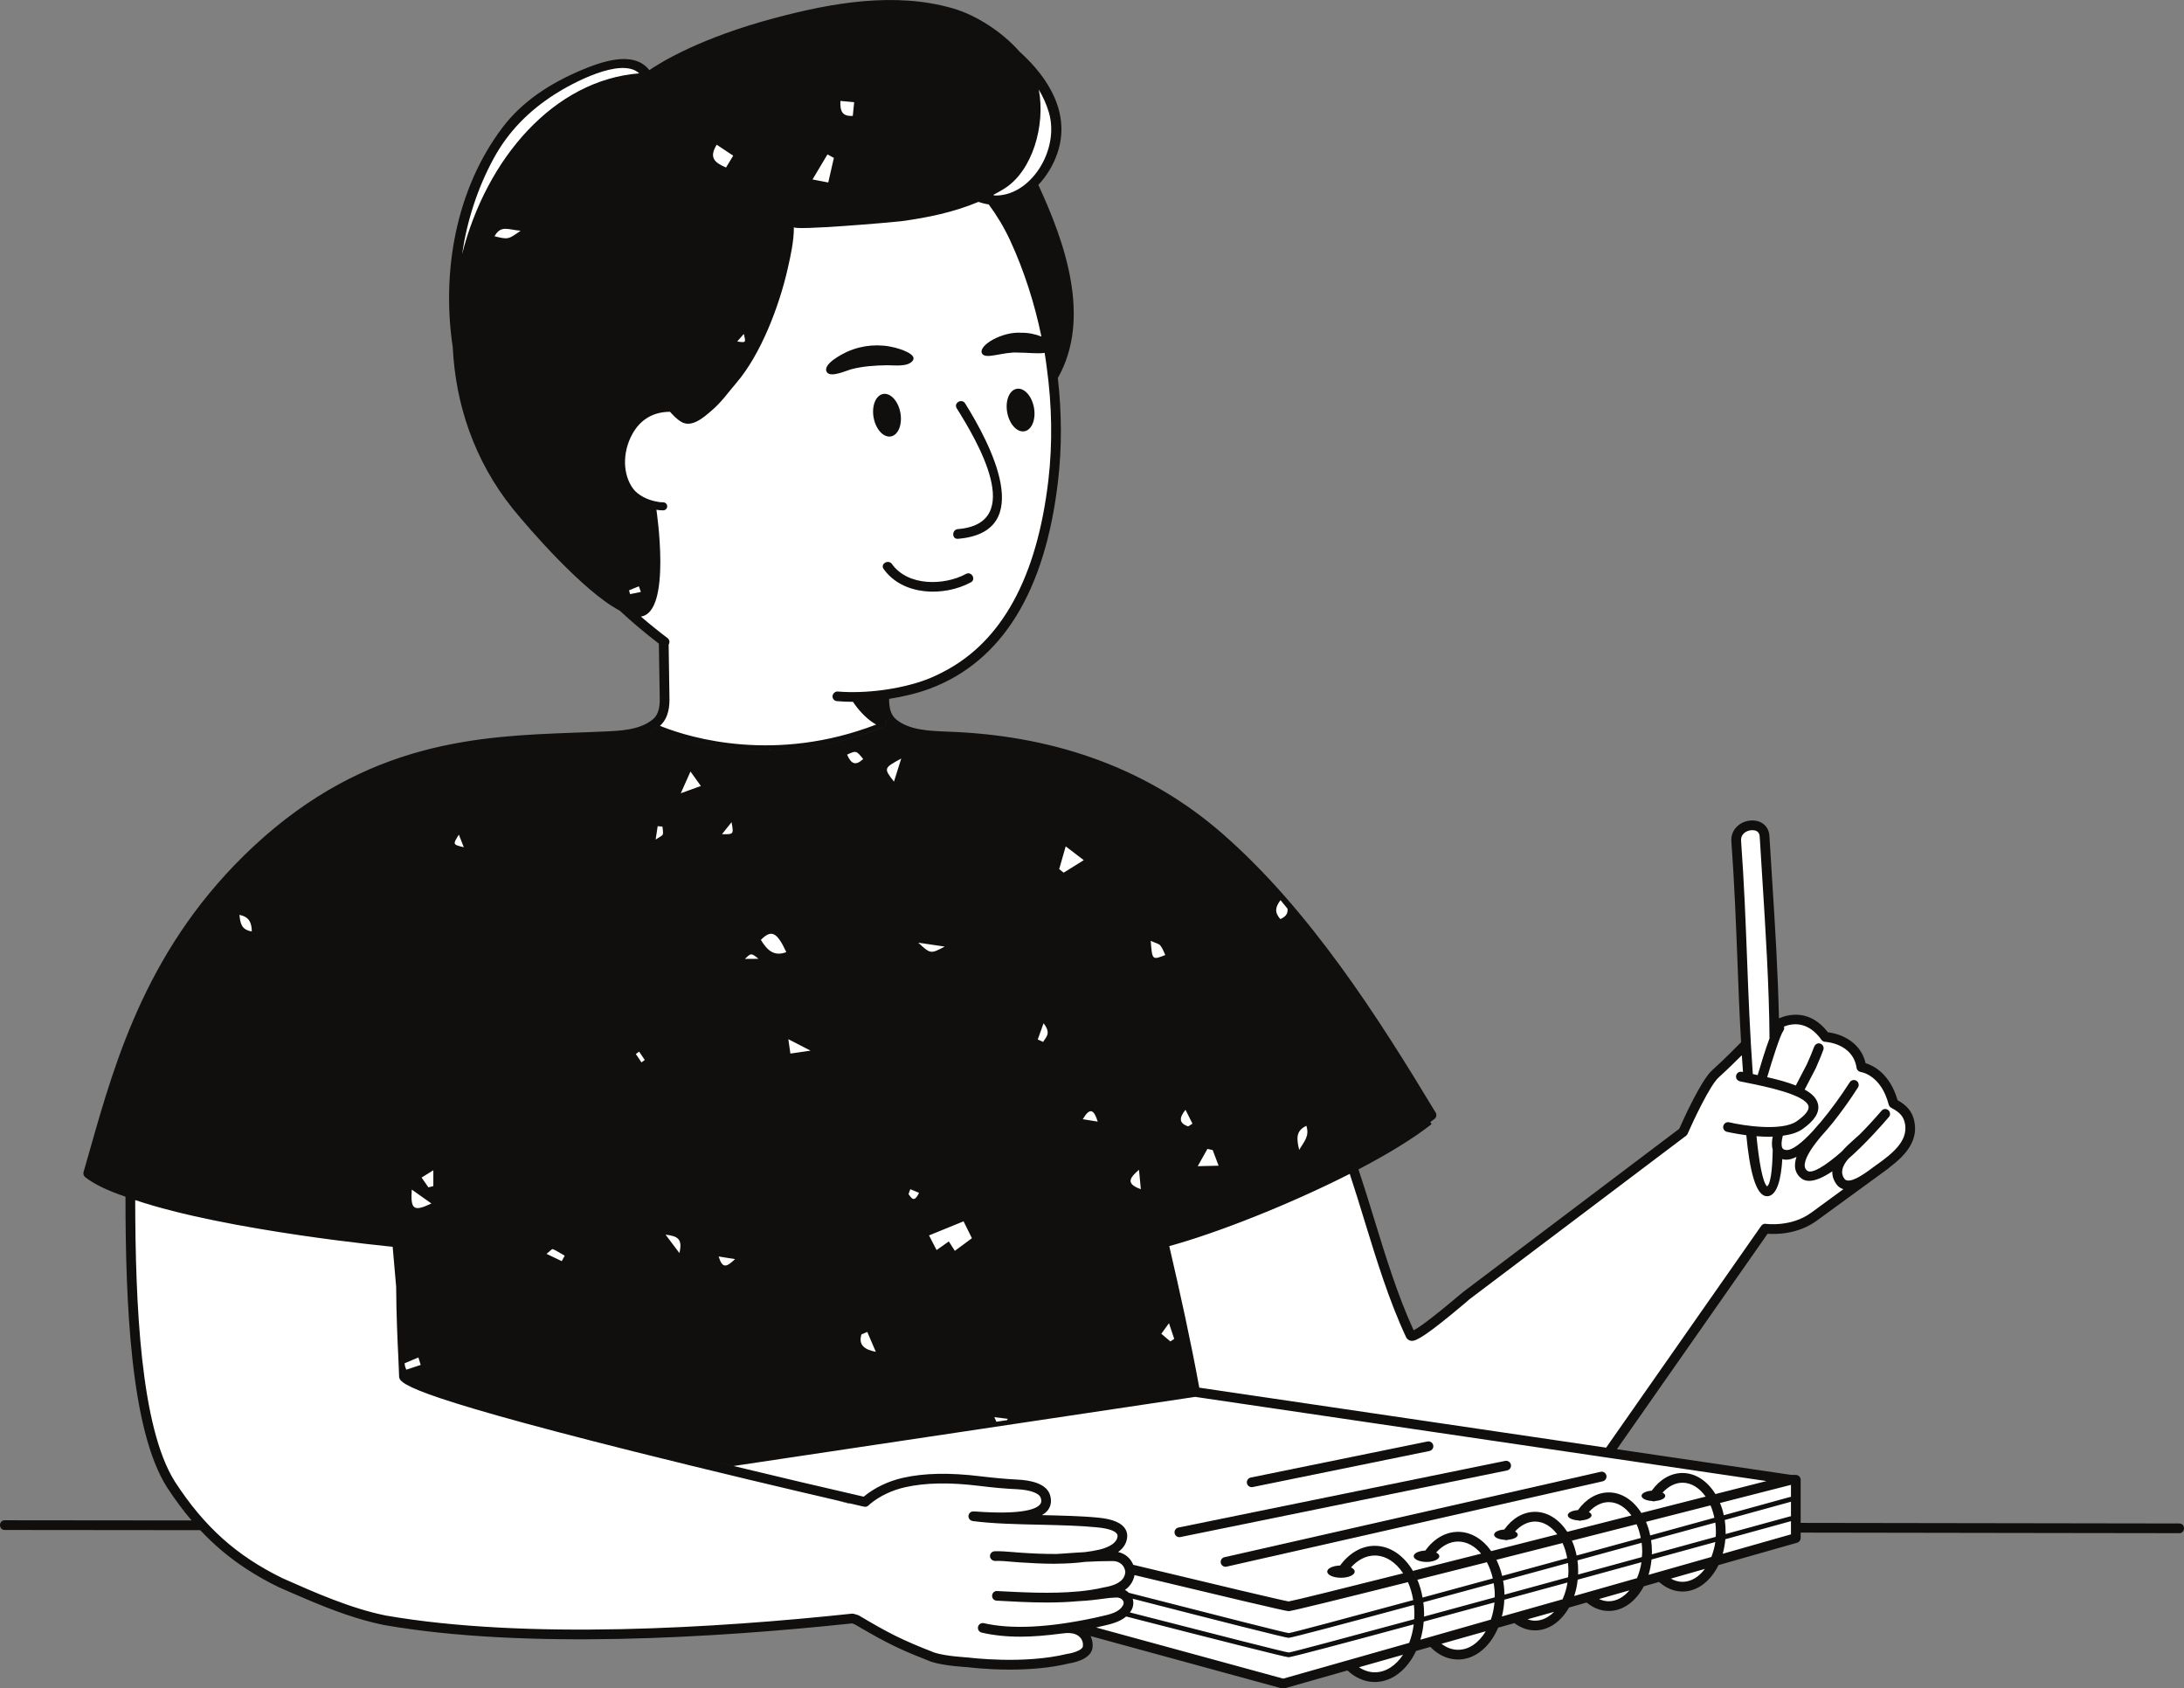
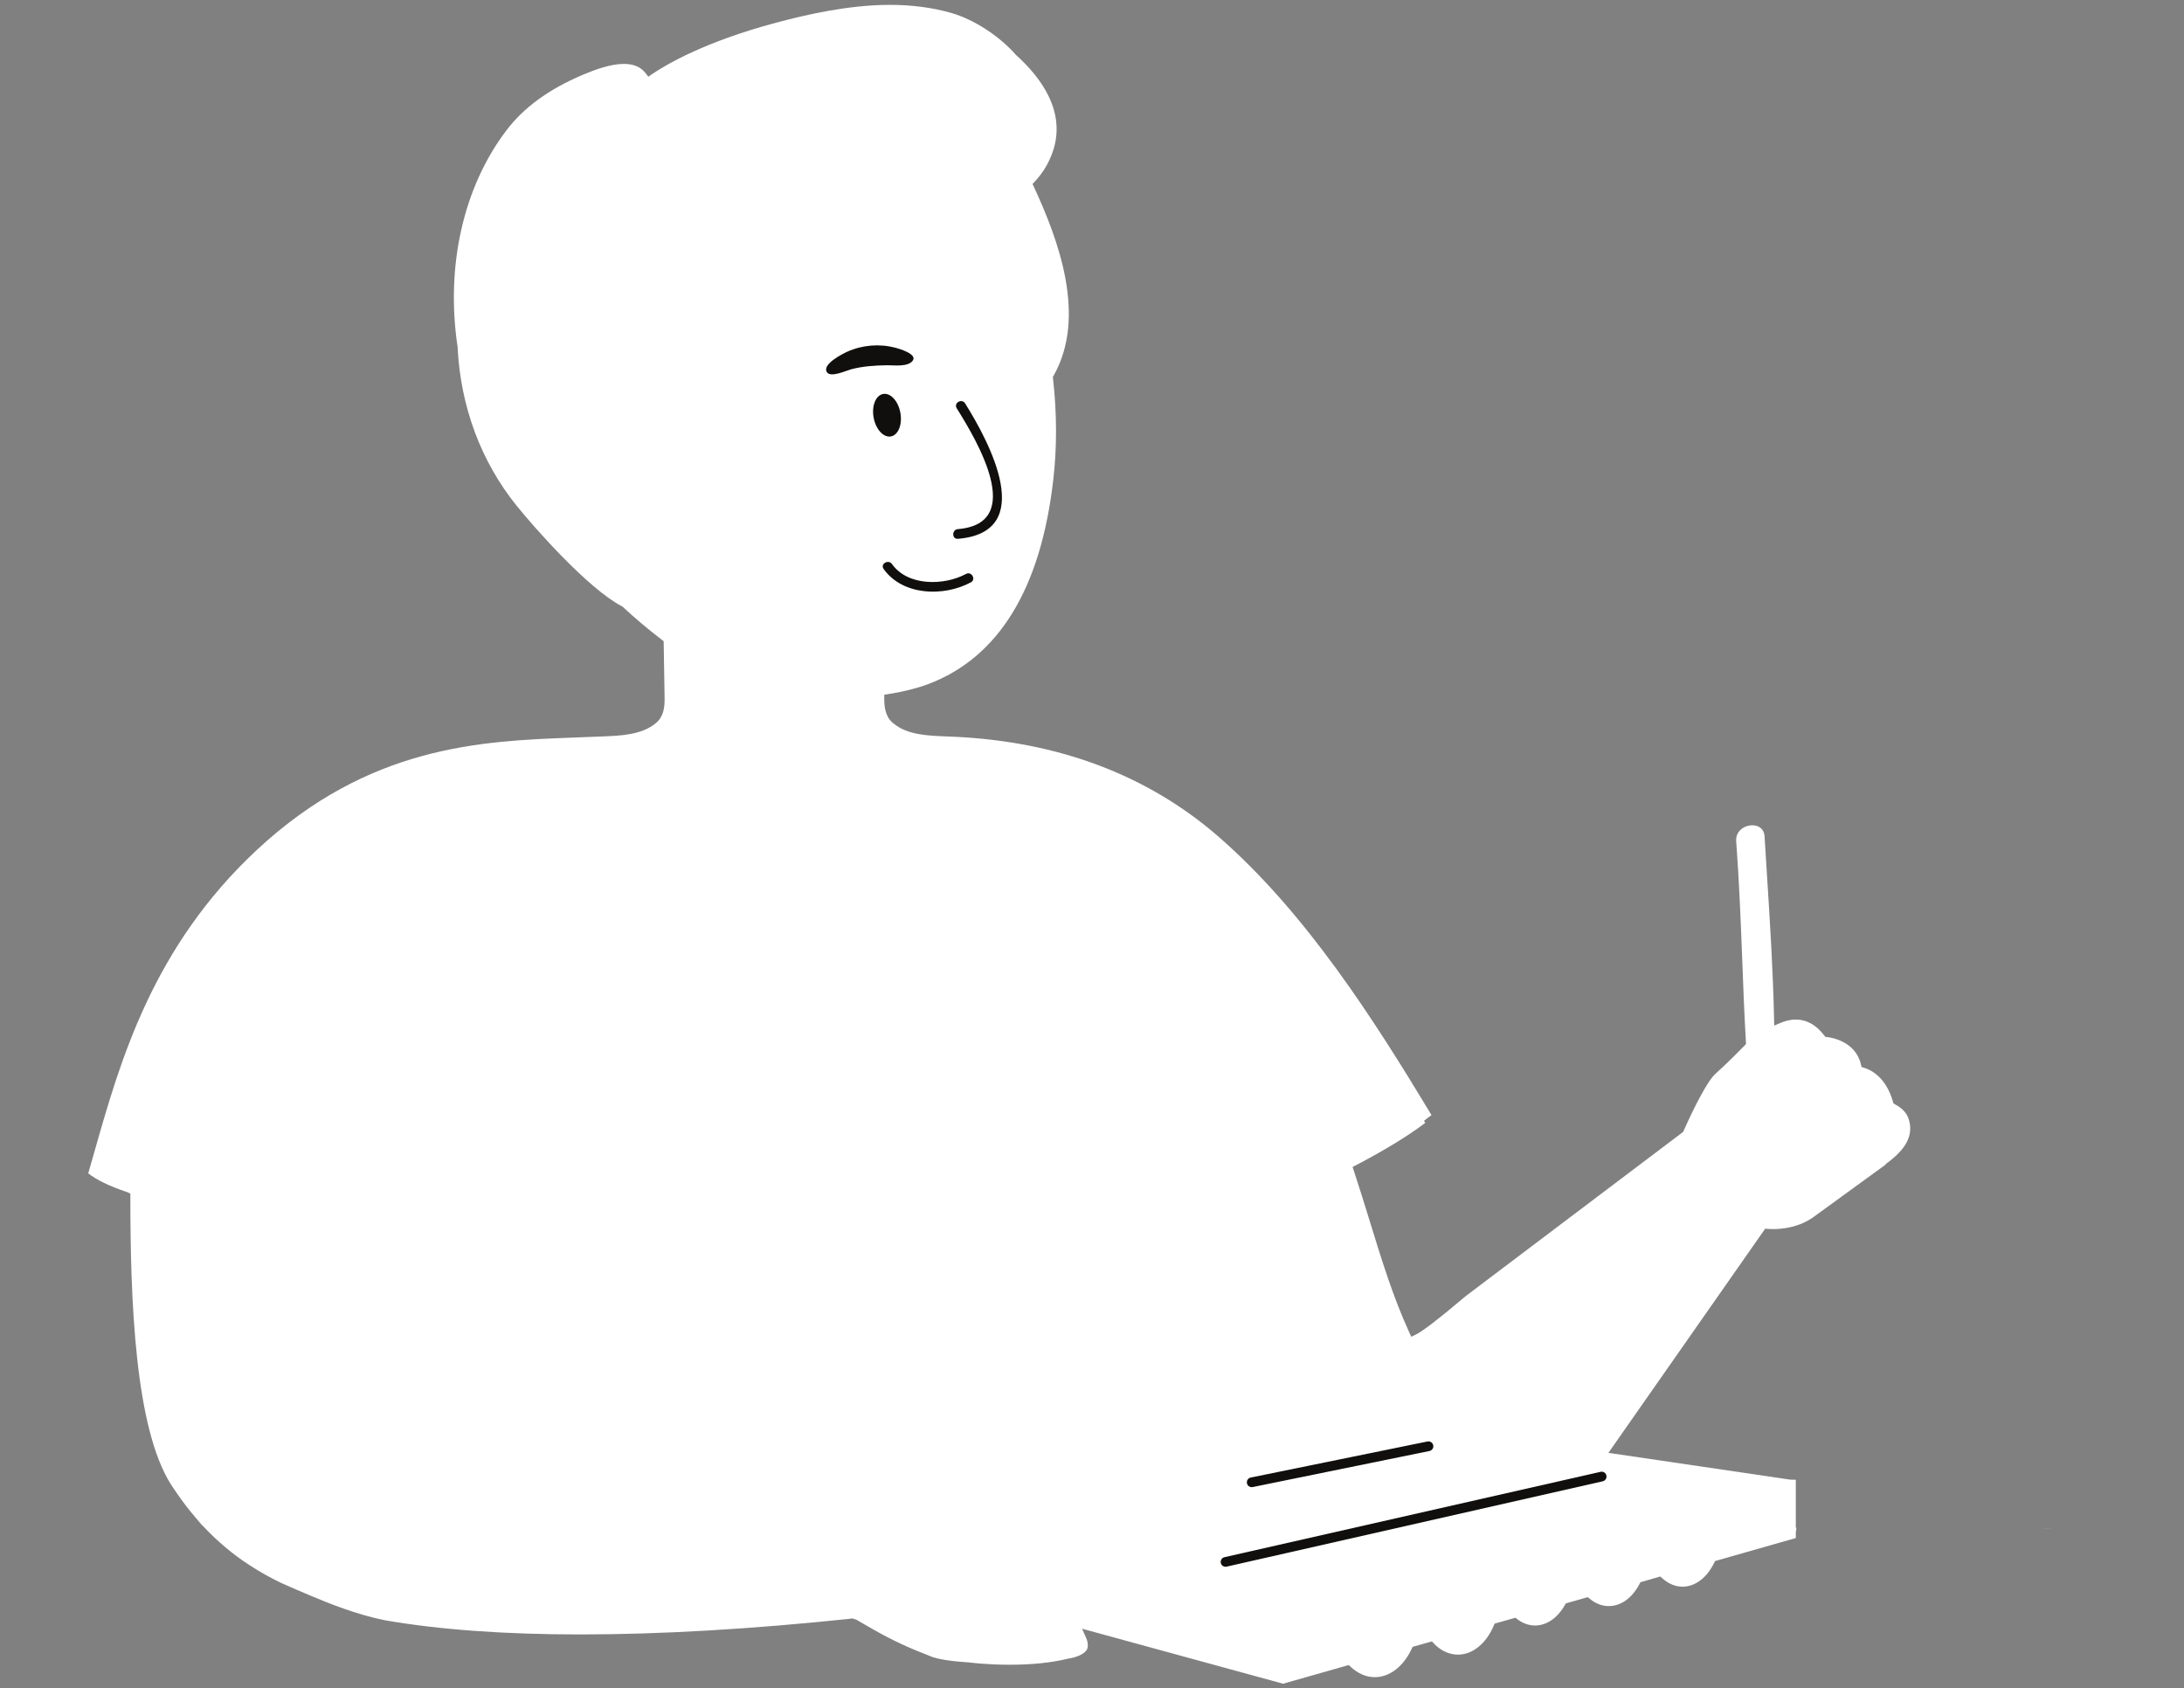
<svg xmlns="http://www.w3.org/2000/svg" height="386.5" preserveAspectRatio="xMidYMid meet" version="1.0" viewBox="0.0 0.0 500.0 386.5" width="500.0" zoomAndPan="magnify">
  <rect x="0.0" y="0.0" width="500.0" height="386.5" fill="#808080" stroke="none" />
  <defs>
    <clipPath id="a">
      <path d="M 0 0 L 500 0 L 500 386.52 L 0 386.52 Z M 0 0" />
    </clipPath>
  </defs>
  <g>
    <g id="change1_1">
      <path d="M 468.516 349.809 C 467.301 349.805 466.086 349.801 464.871 349.797 L 470.684 349.809 C 469.961 349.809 469.238 349.809 468.516 349.809 Z M 293.699 385.406 L 247.723 372.828 L 248.676 374.973 C 248.992 375.68 249.109 376.406 249.012 377.074 C 248.77 378.676 246.023 379.469 244.605 379.664 C 240.75 380.609 236.27 381.074 231.18 381.074 C 225.727 381.074 221.762 380.539 221.727 380.531 C 221.527 380.516 216.344 380.262 213.523 379.332 C 207.809 377.117 204.535 375.598 200.117 373.105 C 199.363 372.688 198.586 372.23 197.75 371.746 L 196.094 370.785 L 195.086 370.461 L 194.805 370.52 C 194.641 370.531 194.535 370.547 194.445 370.57 C 171.973 372.93 151.188 374.141 132.824 374.141 C 115.516 374.141 100.473 373.047 88.109 370.891 C 81.734 369.609 75.301 367.047 71.016 365.227 C 68.895 364.34 66.828 363.434 64.836 362.555 L 64.25 362.297 C 61.781 361.105 59.402 359.762 57.008 358.207 C 53.227 355.738 49.84 352.891 46.656 349.512 L 46.324 349.16 L 46.281 349.16 L 44.715 347.328 C 42.797 345.086 40.969 342.625 39.133 339.797 C 30.902 326.805 29.844 297.77 29.844 273.93 L 29.844 273.227 L 29.109 272.875 L 28.93 272.828 C 25.035 271.512 22.09 270.082 20.199 268.59 C 20.535 267.465 20.859 266.312 21.191 265.145 L 21.645 263.547 C 27.566 242.715 34.934 216.797 58.828 194.531 C 84.516 170.629 110.27 169.641 130.969 168.848 L 137.77 168.582 C 142.113 168.418 146.926 168.238 150.195 165.5 C 151.664 164.25 152.25 162.449 152.148 159.477 C 152.137 159.086 151.938 146.781 151.938 146.781 L 151.512 146.453 C 148.289 143.977 145.305 141.457 142.637 138.969 L 142.527 138.863 L 142.391 138.793 C 134.598 134.727 122.34 120.793 118.273 115.766 C 110.09 105.598 105.418 93.031 104.762 79.43 C 101.992 60.949 106.047 42.945 115.875 29.926 C 119.863 24.633 125.602 20.445 133.422 17.121 C 136.184 15.961 139.754 14.629 142.824 14.629 C 145.059 14.629 146.68 15.316 147.781 16.734 L 148.422 17.562 L 149.285 16.973 C 152.328 14.895 161.195 9.578 177.77 5.172 C 184.301 3.43 194.102 1.113 203.766 1.113 C 208.801 1.113 213.512 1.738 217.777 2.965 C 222.957 4.445 228.77 8.215 232.586 12.566 C 238.246 17.652 244.203 25.547 240.996 34.781 C 240.133 37.297 238.715 39.641 236.902 41.562 L 236.387 42.109 L 236.703 42.793 C 242.305 54.863 248.867 72.477 241.215 85.98 L 241.035 86.297 L 241.074 86.652 C 241.98 94.656 241.996 102.504 241.117 109.98 C 238.234 134.852 228.598 150.539 212.473 156.609 C 209.805 157.59 206.66 158.379 203.383 158.883 L 202.438 159.027 L 202.438 159.98 C 202.438 161.77 202.664 164.016 204.41 165.496 L 204.512 165.574 L 204.598 165.629 C 207.703 168.234 212.496 168.418 216.723 168.578 L 218.395 168.648 C 242.348 169.746 262.699 177.418 278.879 191.445 C 298.992 208.922 314.641 233.547 327.727 255.254 L 327.586 255.363 C 327.316 255.555 327.027 255.758 326.77 255.965 L 326.012 256.559 L 326.289 257.047 C 322.465 259.953 317.031 263.277 310.492 266.699 L 309.656 267.137 L 309.953 268.031 C 311.172 271.734 312.367 275.523 313.5 279.25 C 316.164 287.941 318.906 296.879 322.621 304.969 L 323.094 306.004 L 324.117 305.508 C 325.695 304.734 329.293 301.98 334.812 297.312 C 334.812 297.312 335.594 296.656 335.684 296.594 L 385.336 259.105 L 385.453 258.84 C 387.766 253.617 390.891 247.449 392.715 245.82 C 395.371 243.449 398.496 240.262 399.391 239.344 L 399.73 238.992 L 399.703 238.504 C 399.312 231.68 399.062 225.188 398.863 219.637 L 398.832 218.871 C 398.508 210.57 398.172 201.992 397.48 192.527 C 397.414 191.602 397.695 190.793 398.32 190.117 C 398.996 189.375 400.078 188.918 401.148 188.918 C 402.812 188.918 403.895 189.887 403.977 191.445 C 404.129 194.023 404.297 196.66 404.465 199.332 L 404.555 200.746 C 405.195 210.801 405.922 222.199 406.148 233.125 L 406.184 234.77 L 407.699 234.121 C 408.484 233.785 409.723 233.387 411.129 233.387 C 413.59 233.387 415.766 234.598 417.605 236.98 L 417.895 237.355 L 418.363 237.406 C 419.016 237.477 424.781 238.262 426.027 243.621 L 426.172 244.246 L 426.785 244.434 C 428.223 244.867 431.734 246.488 433.355 252.145 L 433.477 252.582 L 433.875 252.805 C 435.629 253.797 436.871 254.926 437.234 257.234 C 437.898 261.273 434.727 264.227 431.887 266.348 L 431.73 266.469 L 431.621 266.637 L 415.344 278.473 C 411.961 280.98 408 281.352 405.941 281.352 C 405.457 281.352 405.051 281.332 404.742 281.309 L 404.113 281.266 L 368.227 332.57 L 409.836 338.703 L 411.129 338.734 L 411.129 349.715 L 412.293 349.715 L 411.27 349.715 L 411.129 350.828 L 411.129 352.07 L 392.637 357.34 L 392.418 357.785 C 390.762 361.18 388.062 363.207 385.195 363.207 C 383.57 363.207 381.965 362.543 380.555 361.285 L 380.098 360.879 L 375.562 362.18 L 375.344 362.598 C 373.652 365.809 371.09 367.648 368.305 367.648 C 366.758 367.648 365.293 367.086 363.945 365.969 L 363.492 365.598 L 358.473 367.039 L 358.25 367.43 C 356.551 370.395 354.066 372.094 351.434 372.094 C 350.008 372.094 348.641 371.609 347.367 370.652 L 346.93 370.32 L 342.172 371.66 L 341.969 372.152 C 340.238 376.23 337.113 378.762 333.812 378.762 C 331.844 378.762 329.98 377.934 328.41 376.367 L 328.281 376.219 L 327.82 375.73 L 323.395 376.984 L 323.18 377.445 C 321.285 381.5 318.129 383.918 314.742 383.918 C 312.785 383.918 310.93 383.125 309.227 381.566 L 308.77 381.145 L 293.785 385.406 L 293.699 385.406" fill="#fff" />
    </g>
    <g clip-path="url(#a)" id="change2_1">
-       <path d="M 410.594 347.699 C 410.602 347.629 410.598 347.551 410.574 347.477 C 410.508 347.227 410.285 347.094 410.02 347.117 C 409.977 347.117 409.93 347.074 409.887 347.094 C 405.375 348.34 400.352 349.719 395.062 351.16 L 395.062 350.762 C 395.062 349.785 394.996 348.852 394.863 347.941 C 402.219 345.918 407.688 344.406 410.02 343.762 L 410.02 347.117 C 410.285 347.094 410.508 347.23 410.574 347.473 C 410.598 347.551 410.605 347.629 410.594 347.699 Z M 394.395 355.676 C 394.684 354.633 394.906 353.5 394.996 352.344 C 402.285 350.344 407.711 348.852 410.02 348.207 L 410.02 351.23 Z M 356.641 351.406 C 356.598 351.348 356.562 351.285 356.52 351.23 C 356.52 351.23 356.52 351.23 356.523 351.23 C 356.562 351.285 356.598 351.348 356.641 351.406 Z M 392.727 342.008 C 390.93 339.074 388.215 337.184 385.195 337.184 C 382.504 337.184 379.992 338.652 378.148 341.23 C 376.84 341.316 375.816 341.809 375.816 342.406 C 375.816 343.027 376.859 343.52 378.191 343.586 C 378.461 343.695 378.727 343.695 378.992 343.586 C 380.262 343.473 381.238 343.008 381.238 342.406 C 381.238 342.117 380.992 341.875 380.617 341.676 C 381.949 340.23 383.551 339.406 385.195 339.406 C 387.238 339.406 389.105 340.629 390.484 342.586 C 390.73 342.938 390.957 343.324 391.172 343.723 C 390.957 343.324 390.73 342.941 390.48 342.586 C 385.734 343.797 380.805 345.055 375.773 346.332 C 375.93 346.578 376.07 346.84 376.211 347.098 C 376.07 346.84 375.926 346.586 375.77 346.34 C 373.969 343.453 371.281 341.629 368.301 341.629 C 365.637 341.629 363.102 343.098 361.258 345.676 C 359.945 345.762 358.922 346.254 358.922 346.852 C 358.922 347.473 359.988 347.965 361.324 348.031 C 361.566 348.141 361.855 348.141 362.102 348.031 C 363.367 347.918 364.367 347.453 364.367 346.852 C 364.367 346.562 364.102 346.316 363.746 346.117 C 365.059 344.676 366.656 343.852 368.301 343.852 C 370.324 343.852 372.121 345.027 373.496 346.914 C 368.633 348.148 363.703 349.402 358.809 350.648 C 356.984 347.852 354.363 346.074 351.434 346.074 C 348.742 346.074 346.23 347.543 344.387 350.121 C 343.078 350.211 342.055 350.699 342.055 351.297 C 342.055 351.922 343.098 352.41 344.434 352.477 C 344.699 352.586 344.965 352.586 345.23 352.477 C 346.5 352.363 347.477 351.898 347.477 351.297 C 347.477 351.031 347.234 350.766 346.855 350.566 C 348.188 349.121 349.789 348.297 351.434 348.297 C 353.387 348.297 355.164 349.43 356.52 351.227 C 351.383 352.531 346.309 353.816 341.398 355.062 C 341.836 355.676 342.238 356.344 342.59 357.055 C 347.555 355.801 352.645 354.508 357.727 353.219 C 358.211 354.262 358.566 355.434 358.789 356.676 C 353.742 358.055 348.742 359.41 343.898 360.742 C 343.586 359.41 343.141 358.188 342.586 357.055 C 342.23 356.344 341.832 355.676 341.387 355.055 C 339.477 352.344 336.785 350.652 333.809 350.652 C 330.965 350.652 328.273 352.211 326.297 354.941 C 324.809 355.012 323.652 355.543 323.652 356.23 C 323.652 356.941 324.961 357.543 326.586 357.543 C 328.207 357.543 329.52 356.941 329.52 356.23 C 329.52 355.898 329.23 355.609 328.785 355.387 C 330.23 353.785 331.984 352.875 333.809 352.875 C 335.805 352.875 337.648 353.918 339.09 355.645 C 333.586 357.039 328.328 358.363 323.477 359.586 C 323.844 360.203 324.168 360.871 324.465 361.562 C 324.16 360.879 323.84 360.211 323.473 359.586 C 321.406 356.098 318.25 353.852 314.738 353.852 C 311.738 353.852 308.895 355.5 306.805 358.363 C 305.16 358.41 303.852 359.008 303.852 359.742 C 303.852 360.543 305.25 361.164 307.008 361.164 C 308.738 361.164 310.141 360.543 310.141 359.742 C 310.141 359.387 309.828 359.055 309.297 358.785 C 310.852 357.055 312.762 356.074 314.738 356.074 C 317.273 356.074 319.586 357.652 321.23 360.145 C 321.23 360.145 321.234 360.148 321.234 360.148 C 306.742 363.793 296.367 366.359 295.016 366.586 C 293.422 366.32 279.016 362.902 259.445 358.199 C 259.523 358.395 259.582 358.602 259.641 358.809 C 259.582 358.602 259.523 358.398 259.445 358.211 C 258.844 356.699 257.602 355.633 255.977 355.273 C 256.957 354.562 257.758 353.609 258 352.273 C 258.18 351.34 258 350.477 257.445 349.742 C 256.199 348.074 253.398 347.605 251.422 347.406 C 247.664 347.027 243.219 346.941 238.531 346.828 C 239.086 346.496 239.555 346.141 239.887 345.695 C 240.422 345.008 240.93 343.809 240.355 342.098 C 239.441 339.52 235.82 338.828 232.93 338.695 C 230.332 338.562 227.664 338.316 224.484 337.941 C 217.418 337.074 211.598 337.184 206.684 338.297 C 203.352 339.051 200.281 340.52 197.75 342.586 L 197.727 342.605 C 188.703 340.539 178.438 338.117 167.945 335.586 C 166.746 335.297 165.547 335.008 164.348 334.719 C 164.348 334.719 164.348 334.719 164.352 334.719 C 165.551 335.008 166.75 335.293 167.949 335.582 L 273.625 319.758 L 367.898 333.648 C 367.902 333.648 367.902 333.648 367.902 333.648 C 367.992 333.672 368.102 333.695 368.215 333.695 C 368.215 333.695 368.219 333.695 368.219 333.695 L 404.418 339.027 C 400.73 339.961 396.816 340.961 392.73 342.004 C 393.129 342.648 393.465 343.316 393.773 344.051 C 400.262 342.383 405.844 340.961 410.02 339.895 L 410.02 342.672 C 410.285 342.648 410.508 342.785 410.574 343.027 C 410.645 343.262 410.559 343.48 410.391 343.617 C 410.559 343.48 410.641 343.262 410.574 343.027 C 410.508 342.785 410.285 342.652 410.02 342.672 C 409.977 342.672 409.93 342.629 409.887 342.652 C 405.262 343.918 400.105 345.34 394.641 346.852 C 394.441 345.852 394.129 344.918 393.773 344.051 C 393.461 343.32 393.129 342.652 392.727 342.008 Z M 392.773 351.805 C 388.086 353.094 383.172 354.43 378.172 355.805 C 378.172 355.605 378.191 355.406 378.191 355.207 C 378.191 354.297 378.125 353.406 377.992 352.562 C 383.328 351.094 388.305 349.738 392.707 348.539 C 392.797 349.25 392.84 349.984 392.84 350.762 C 392.84 351.117 392.797 351.449 392.773 351.805 Z M 376.836 348.363 C 376.836 348.363 376.836 348.359 376.836 348.359 C 382.039 347.031 387.004 345.77 391.598 344.598 C 391.996 345.48 392.262 346.434 392.484 347.43 C 387.75 348.742 382.84 350.074 377.793 351.477 C 377.57 350.363 377.238 349.32 376.836 348.363 Z M 375.883 356.43 C 371.059 357.762 366.172 359.098 361.281 360.43 C 361.301 360.16 361.301 359.918 361.301 359.652 C 361.301 358.809 361.258 357.984 361.145 357.184 C 366.168 355.805 371.125 354.449 375.836 353.16 C 375.902 353.828 375.969 354.496 375.969 355.207 C 375.973 355.629 375.902 356.027 375.883 356.43 Z M 374.773 361.254 C 374.305 362.32 373.727 363.254 373.039 364.051 C 371.727 365.586 370.105 366.543 368.305 366.543 C 367.547 366.543 366.793 366.363 366.082 366.031 L 373.035 364.051 C 373.727 363.254 374.305 362.32 374.77 361.254 L 360.391 365.34 C 360.793 364.164 361.059 362.918 361.191 361.605 C 366.191 360.25 371.105 358.895 375.793 357.605 C 375.594 358.918 375.238 360.141 374.773 361.254 Z M 373.949 347.586 C 374.141 347.883 374.316 348.203 374.484 348.535 C 374.316 348.203 374.141 347.887 373.949 347.586 Z M 374.676 348.91 C 374.676 348.91 374.68 348.914 374.68 348.918 C 375.102 349.852 375.414 350.941 375.637 352.055 C 370.793 353.387 365.859 354.742 360.945 356.074 C 360.703 354.875 360.348 353.719 359.879 352.676 C 359.613 352.047 359.305 351.473 358.973 350.93 C 359.309 351.477 359.617 352.051 359.891 352.668 C 364.895 351.395 369.863 350.133 374.676 348.91 Z M 358.992 361.051 C 354.059 362.406 349.191 363.742 344.434 365.031 C 344.41 363.941 344.301 362.852 344.121 361.832 C 349.035 360.496 354.012 359.117 358.969 357.785 C 359.035 358.387 359.078 359.008 359.078 359.652 C 359.078 360.117 359.035 360.586 358.992 361.051 Z M 357.727 366.098 C 357.191 367.207 356.547 368.188 355.789 368.965 C 354.547 370.23 353.059 370.988 351.434 370.988 C 350.855 370.988 350.277 370.875 349.699 370.676 C 348.988 370.434 348.301 370.055 347.68 369.52 C 347.211 369.121 346.5 369.188 346.102 369.652 C 345.699 370.121 345.77 370.809 346.234 371.211 C 346.234 371.211 346.234 371.211 346.234 371.207 C 345.766 370.809 345.699 370.117 346.102 369.652 C 346.5 369.188 347.211 369.117 347.68 369.52 C 348.301 370.055 348.988 370.43 349.699 370.676 L 355.789 368.965 C 356.547 368.188 357.191 367.207 357.723 366.098 L 343.836 370.027 C 344.145 368.828 344.344 367.543 344.391 366.188 C 349.191 364.898 354.059 363.562 358.859 362.254 C 358.637 363.652 358.258 364.941 357.727 366.098 Z M 342.188 365.652 C 336.523 367.188 331.078 368.676 326.008 370.055 C 326.008 369.852 326.031 369.652 326.031 369.453 C 326.031 368.543 325.965 367.652 325.852 366.785 C 330.941 365.406 336.387 363.941 341.965 362.406 C 342.121 363.34 342.211 364.273 342.211 365.273 C 342.211 365.387 342.188 365.52 342.188 365.652 Z M 324.496 361.633 C 324.492 361.629 324.492 361.625 324.492 361.621 C 329.473 360.367 334.84 359.016 340.402 357.609 C 340.316 357.453 340.223 357.312 340.137 357.164 C 340.227 357.312 340.32 357.457 340.41 357.609 C 340.988 358.723 341.453 359.965 341.766 361.32 C 336.121 362.855 330.695 364.344 325.676 365.699 C 325.43 364.254 325.031 362.875 324.496 361.633 Z M 323.766 370.652 C 307.52 375.055 295.828 378.188 295.051 378.277 C 294.16 378.188 279.16 374.363 258.668 369.098 C 258.781 368.941 258.891 368.809 259.004 368.629 C 259.492 367.762 259.578 366.832 259.312 365.965 C 279.246 371.098 294.406 374.922 295.008 374.922 C 295.605 374.922 307.605 371.742 323.699 367.387 C 323.766 368.055 323.809 368.742 323.809 369.453 C 323.809 369.852 323.785 370.254 323.766 370.652 Z M 322.609 376.074 C 322.211 377.055 321.742 377.965 321.211 378.785 C 319.566 381.254 317.277 382.809 314.742 382.809 C 313.477 382.809 312.254 382.387 311.121 381.652 L 321.211 378.785 C 321.742 377.965 322.211 377.055 322.609 376.074 L 293.785 384.254 L 250.91 372.543 C 250.113 372.719 249.359 372.855 248.602 372.988 C 248.602 372.988 248.602 372.988 248.602 372.984 C 249.359 372.852 250.113 372.719 250.914 372.543 C 250.98 372.543 251.047 372.52 251.113 372.52 C 251.559 372.387 252.023 372.297 252.512 372.188 C 254.246 371.785 256.312 371.32 257.824 370.031 C 278.492 375.344 294.387 379.363 295.008 379.363 C 295.605 379.363 307.586 376.188 323.656 371.832 C 323.477 373.344 323.098 374.785 322.609 376.074 Z M 259.707 359.035 C 259.77 359.297 259.812 359.566 259.836 359.852 C 259.828 359.91 259.816 359.973 259.809 360.031 C 259.812 359.973 259.824 359.91 259.824 359.855 C 259.812 359.57 259.77 359.297 259.707 359.035 Z M 259.738 360.527 C 259.738 360.535 259.738 360.543 259.738 360.555 C 279.504 365.297 294.379 368.816 295.016 368.816 C 295.621 368.816 306.879 366.047 322.336 362.164 C 322.148 361.742 321.941 361.344 321.723 360.957 C 321.941 361.344 322.148 361.738 322.34 362.164 C 322.875 363.41 323.297 364.785 323.539 366.277 C 307.406 370.656 295.828 373.742 295.051 373.832 C 294.16 373.742 279.07 369.898 258.445 364.609 C 258.18 364.344 257.891 364.121 257.535 363.965 C 258.91 362.988 259.512 361.742 259.734 360.566 C 259.734 360.551 259.738 360.539 259.738 360.527 Z M 247.91 376.895 C 247.777 377.695 245.801 378.387 244.336 378.586 C 234.332 381.031 221.977 379.453 221.754 379.43 C 221.711 379.406 216.531 379.164 213.93 378.297 C 206.375 375.363 203.309 373.762 196.66 369.809 C 196.574 369.762 196.484 369.719 196.395 369.695 L 195.418 369.406 C 195.285 369.387 195.129 369.363 194.996 369.387 C 164.125 372.676 120.566 375.406 88.316 369.809 C 80.27 368.184 72.004 364.52 64.734 361.297 C 54.156 356.141 46.777 349.516 40.066 339.203 C 32.133 326.691 31 298.398 30.953 274.707 C 51.891 281.773 89.895 285.398 89.895 285.398 C 89.895 285.398 90.227 289.422 90.695 294.555 C 90.738 301 90.984 306.488 91.184 310.512 C 91.25 312.336 91.34 313.824 91.363 314.957 C 91.406 316.492 91.449 318.801 145.059 332.25 C 163.305 336.824 181.703 341.16 191.219 343.359 C 192.527 343.672 193.684 343.938 194.641 344.16 C 196.617 344.629 197.773 344.871 197.82 344.895 C 198.195 344.98 198.574 344.871 198.84 344.605 L 199.219 344.25 C 201.418 342.449 204.176 341.137 207.176 340.449 C 211.82 339.402 217.398 339.293 224.223 340.137 C 227.441 340.535 230.176 340.781 232.82 340.895 C 235.801 341.051 237.891 341.781 238.246 342.828 C 238.535 343.648 238.336 344.07 238.133 344.34 C 237.402 345.316 234.488 346.805 223.422 346.004 L 222.887 345.984 C 222.801 345.961 222.73 345.984 222.645 346.004 C 222.602 346.004 222.555 346.004 222.512 346.027 C 222.109 346.117 221.844 346.426 221.754 346.828 C 221.754 346.871 221.734 346.895 221.711 346.938 C 221.711 346.961 221.734 346.961 221.711 346.98 L 221.711 347.004 C 221.711 347.07 221.734 347.113 221.734 347.184 C 221.734 347.27 221.734 347.34 221.777 347.402 C 221.777 347.473 221.82 347.535 221.867 347.605 C 221.887 347.672 221.91 347.738 221.977 347.781 C 222.02 347.848 222.066 347.871 222.133 347.914 C 222.176 347.961 222.223 348.027 222.289 348.047 C 222.355 348.094 222.422 348.094 222.512 348.113 C 222.555 348.137 222.621 348.184 222.688 348.184 C 227.18 348.781 232.848 348.914 238.312 349.027 C 243.023 349.137 247.469 349.25 251.203 349.629 C 254.227 349.918 255.316 350.582 255.672 351.07 C 255.781 351.227 255.914 351.449 255.824 351.871 C 255.469 353.738 252.535 354.539 251.625 354.738 C 250.559 354.984 249.469 355.16 248.359 355.297 C 246.559 355.406 244.758 355.516 243.004 355.652 L 241.891 355.719 C 239.066 355.738 236.312 355.605 233.734 355.43 C 233.18 355.406 232.602 355.34 232.047 355.297 C 230.621 355.184 229.156 355.051 227.734 355.098 C 227.109 355.117 226.621 355.629 226.645 356.23 C 226.664 356.852 227.199 357.297 227.801 357.316 C 229.109 357.273 230.488 357.387 231.844 357.52 C 232.422 357.562 233.023 357.605 233.602 357.652 C 236.047 357.809 238.668 357.961 241.355 357.961 C 241.512 357.961 241.691 357.941 241.848 357.941 C 241.867 357.941 241.867 357.961 241.891 357.961 L 242.047 357.941 C 244.18 357.918 246.336 357.809 248.469 357.52 C 250.578 357.406 252.691 357.34 254.805 357.34 C 256.383 357.363 257.516 358.43 257.625 359.852 C 257.559 360.52 257.402 362.605 252.758 363.363 C 250.891 363.809 248.914 364.098 246.891 364.297 L 246.805 364.297 C 240.625 364.875 233.934 364.496 228.289 364.207 C 227.691 364.141 227.156 364.629 227.133 365.25 C 227.09 365.852 227.555 366.383 228.18 366.406 C 231.711 366.605 235.621 366.828 239.602 366.828 C 242.047 366.828 244.516 366.738 246.914 366.52 C 249.336 366.406 251.07 366.16 252.469 365.984 C 253.516 365.828 254.426 365.719 255.336 365.695 C 256.336 365.605 256.895 366.051 257.113 366.43 C 257.359 366.832 257.223 367.254 257.07 367.52 C 256.18 369.098 254.07 369.562 252.023 370.008 C 251.512 370.117 251.004 370.23 250.578 370.34 C 240.047 372.586 231.531 373.008 225.242 371.562 C 224.645 371.43 224.043 371.809 223.91 372.387 C 223.777 372.984 224.152 373.586 224.754 373.719 C 227.398 374.34 230.355 374.652 233.645 374.652 C 236.488 374.652 239.602 374.383 242.98 373.941 C 243.023 373.918 243.066 373.941 243.113 373.941 C 244.957 373.629 246.355 373.895 247.18 374.719 C 247.867 375.387 248 376.273 247.91 376.895 Z M 57.648 213.215 C 55.359 212.836 55.004 211.504 54.824 209.414 C 57.023 209.902 57.602 211.102 57.648 213.215 Z M 95.785 310.734 C 95.961 311.312 96.16 311.891 96.316 312.445 C 95.227 312.824 94.117 313.18 93.008 313.535 C 92.918 313.27 92.828 313.004 92.719 312.734 C 92.695 312.512 92.648 312.289 92.629 312.066 C 93.672 311.625 94.738 311.18 95.785 310.734 Z M 94.273 272.309 C 95.738 273.355 96.941 274.176 98.762 275.488 C 94.695 277.441 93.961 276.863 94.273 272.309 Z M 99.207 267.887 L 99.207 271.508 C 98.828 271.621 98.449 271.711 98.074 271.797 C 97.629 271.152 97.184 270.531 96.52 269.555 C 97.406 269.02 98.008 268.641 99.207 267.887 Z M 105.051 191.055 C 105.387 191.898 105.719 192.766 106.184 193.945 C 103.629 193.32 103.629 193.32 105.051 191.055 Z M 126.566 285.934 C 127.5 286.332 128.367 286.934 129.277 287.441 C 129.055 287.863 128.832 288.266 128.609 288.688 C 127.59 288.199 126.566 287.711 125.121 287.02 C 125.922 286.398 126.367 285.844 126.566 285.934 Z M 146.324 240.727 C 146.746 241.348 147.168 241.992 147.613 242.637 C 147.344 242.816 147.102 243.016 146.855 243.195 C 146.434 242.551 146.012 241.906 145.566 241.281 C 145.812 241.082 146.078 240.906 146.324 240.727 Z M 149.59 167.523 C 149.449 167.586 149.301 167.633 149.145 167.633 C 149.098 167.633 149.047 167.621 148.992 167.613 C 149.043 167.617 149.094 167.629 149.141 167.629 C 149.297 167.629 149.445 167.586 149.59 167.523 Z M 149.324 165.391 C 149.266 165.383 149.215 165.359 149.152 165.363 C 149.082 165.363 149.016 165.379 148.949 165.391 C 149.016 165.379 149.078 165.363 149.145 165.363 C 149.211 165.359 149.266 165.383 149.324 165.391 Z M 151.008 166.242 C 150.977 166.277 150.945 166.309 150.91 166.34 C 150.852 166.391 150.789 166.434 150.727 166.477 C 150.785 166.434 150.848 166.391 150.902 166.34 C 150.945 166.309 150.977 166.277 151.008 166.242 Z M 153.258 159.449 C 153.234 158.586 153.102 150.07 153.078 147.562 C 153.125 147.473 153.168 147.383 153.215 147.273 C 153.348 146.852 153.215 146.359 152.836 146.07 C 150.656 144.426 148.633 142.781 146.723 141.137 C 153.855 140.16 150.277 116.734 150.277 116.691 C 150.789 116.781 151.301 116.824 151.812 116.824 C 152.348 116.824 152.746 116.402 152.746 115.891 C 152.746 115.402 152.324 114.98 151.812 114.98 C 151.391 114.98 150.969 114.957 150.523 114.867 L 150.523 114.824 L 150.367 114.824 C 148.258 114.469 146.102 113.355 145.012 111.957 C 142.566 108.734 142.434 103.645 144.723 99.445 C 146.68 95.801 149.836 94.266 153.391 94.266 C 154.125 95.09 154.969 95.953 155.902 96.531 C 158.367 98.066 161.215 95.445 162.969 93.934 C 165.082 92.156 166.746 89.801 168.527 87.711 C 174.191 81.152 178.395 70.062 180.328 61.527 C 181.039 58.418 181.75 55.195 181.75 51.996 C 181.75 52.84 204.375 50.883 206.309 50.641 C 212.309 49.84 218.398 48.57 223.996 46.215 C 224.797 46.484 225.574 46.684 226.355 46.793 C 228.199 49.281 229.844 51.996 231.242 54.996 C 234.465 61.973 236.844 69.418 238.422 77.043 C 237.066 76.508 235.422 76.133 233.887 76.176 C 229.441 75.82 223.953 79.086 224.797 80.863 C 225.488 82.441 229.688 80.465 233.109 80.711 C 235.379 80.711 237.555 81.02 239.156 80.777 C 239.355 81.91 239.488 83.02 239.645 84.152 C 240.82 92.688 241 101.379 240.023 109.848 C 237.422 132.16 229.355 146.871 216.02 153.762 C 214.754 154.43 213.441 155.051 212.086 155.562 C 206.195 157.762 198.238 158.828 191.793 158.297 C 191.305 158.254 190.816 158.586 190.66 159.074 C 190.641 159.141 190.594 159.207 190.594 159.297 C 190.551 159.918 190.992 160.453 191.594 160.496 C 192.773 160.605 193.992 160.652 195.238 160.652 C 195.262 160.652 195.262 160.652 195.281 160.652 C 196.238 162.141 198.062 164.297 200.082 165.562 C 200.262 165.676 200.414 165.766 200.594 165.852 C 200.594 165.855 200.598 165.855 200.598 165.855 C 177.492 174.762 158.137 168.895 151.789 166.426 C 151.539 166.328 151.309 166.234 151.102 166.148 C 151.07 166.18 151.039 166.211 151.012 166.238 C 151.043 166.207 151.07 166.176 151.102 166.141 C 153.125 164.297 153.324 161.605 153.258 159.449 Z M 144.012 135.137 C 144.77 134.828 145.5 134.516 146.258 134.203 C 146.414 134.625 146.566 135.07 146.723 135.492 C 145.902 135.672 145.078 135.824 144.258 136.004 C 144.191 135.715 144.102 135.426 144.012 135.137 Z M 105.785 58.195 C 106.918 50.551 109.297 43.129 112.984 36.328 C 116.387 30.059 121.121 25.348 127.055 21.547 C 130.633 19.258 142.188 12.902 146.344 16.793 C 126.898 18.305 111.363 36.172 105.785 58.195 Z M 113.211 54.086 C 114.699 51.395 116.477 52.641 119.188 52.816 C 116.344 54.84 116.344 54.84 113.211 54.086 Z M 164.082 33.125 C 165.191 33.883 166.172 34.527 167.859 35.637 C 167.016 37.035 166.613 37.703 166.215 38.348 C 163.438 37.172 162.324 35.992 164.082 33.125 Z M 170.281 76.441 C 170.793 78.465 170.793 78.465 168.77 78.176 C 169.215 77.645 169.68 77.133 170.281 76.441 Z M 189.438 35.348 C 189.93 35.617 190.418 35.883 190.906 36.148 C 190.508 37.906 190.105 39.684 189.617 41.773 C 188.484 41.551 187.641 41.395 186.016 41.082 C 187.371 38.816 188.418 37.082 189.438 35.348 Z M 192.395 23.102 C 193.527 23.191 194.371 23.281 195.551 23.391 C 195.441 24.57 195.352 25.48 195.238 26.527 C 192.797 26.68 192.305 25.438 192.395 23.102 Z M 229.934 43.172 C 236.398 39.129 239.379 28.613 237.82 20.504 C 238.777 22.125 239.578 23.859 240.133 25.746 C 242.668 34.414 235.844 45.105 227.574 44.75 C 227.531 44.707 227.488 44.641 227.441 44.594 C 228.289 44.148 229.109 43.684 229.934 43.172 Z M 203.953 164.473 C 204.078 164.414 204.211 164.395 204.344 164.391 C 204.215 164.395 204.086 164.418 203.961 164.473 C 203.574 164.645 203.191 164.797 202.805 164.961 L 202.777 166.184 C 202.777 166.184 202.773 166.184 202.773 166.184 L 202.797 164.961 C 203.195 164.781 203.574 164.648 203.953 164.473 Z M 204.719 164.438 C 204.633 164.41 204.547 164.395 204.461 164.391 C 204.551 164.395 204.633 164.41 204.719 164.438 Z M 205.418 165.027 C 205.402 164.996 205.379 164.977 205.359 164.945 C 205.375 164.973 205.406 164.996 205.418 165.027 Z M 205.309 166.117 C 205.07 165.965 204.852 165.816 204.629 165.652 C 204.852 165.816 205.082 165.961 205.309 166.113 C 205.488 165.852 205.555 165.527 205.477 165.211 C 205.562 165.531 205.492 165.855 205.309 166.117 Z M 204.664 178.922 C 202.285 175.852 202.285 175.852 206.328 173.633 C 205.664 175.742 205.219 177.188 204.664 178.922 Z M 208.398 272.219 C 209.062 272.488 209.707 272.754 210.398 273.043 C 209.242 275.508 208.641 274.152 207.996 273.352 C 208.129 272.977 208.262 272.598 208.398 272.219 Z M 216.285 216.68 C 213.043 218.391 213.043 218.391 210.219 215.789 C 212.641 216.148 214.062 216.348 216.285 216.68 Z M 220.598 279.574 C 221.285 280.977 221.777 281.977 222.508 283.441 C 221.152 284.441 220.266 285.109 218.598 286.332 C 218.242 285.777 217.797 285.086 217.219 284.176 C 216.352 284.777 215.531 285.375 214.418 286.152 C 213.863 285.066 213.441 284.242 212.688 282.797 C 215.484 281.645 217.93 280.645 220.598 279.574 Z M 165.281 190.965 C 166.102 189.922 166.68 189.211 167.48 188.211 C 167.992 190.988 167.992 190.988 165.281 190.965 Z M 168.281 288.223 C 166.371 290.023 165.414 290.531 164.523 287.621 C 165.793 287.82 166.637 287.953 168.281 288.223 Z M 173.66 219.48 C 172.461 219.48 171.703 219.504 170.547 219.504 C 171.969 218.125 171.969 218.125 173.66 219.48 Z M 180.016 217.945 C 177.148 219.059 175.57 217.414 174.191 215.148 C 176.594 212.723 177.859 213.324 180.016 217.945 Z M 185.57 240.504 C 183.262 240.84 182.148 240.992 180.949 241.172 C 180.816 240.148 180.703 239.328 180.48 237.883 C 182.129 238.727 183.328 239.352 185.57 240.504 Z M 198.551 304.891 C 199.195 306.402 199.84 307.914 200.508 309.445 C 197.949 308.957 196.461 307.891 197.219 305.469 C 197.664 305.289 198.105 305.09 198.551 304.891 Z M 193.93 172.742 C 196.02 171.785 196.02 171.785 197.617 173.742 C 195.863 175.387 194.863 174.875 193.93 172.742 Z M 150.566 189.121 C 150.945 189.145 151.301 189.164 151.656 189.211 C 151.703 189.809 151.879 190.453 151.746 190.988 C 151.656 191.32 151.078 191.52 150.102 192.188 C 150.324 190.742 150.457 189.922 150.566 189.121 Z M 150.184 166.984 C 150.184 166.984 150.188 166.988 150.188 166.988 C 150.152 167.043 150.113 167.094 150.074 167.145 C 150.113 167.094 150.152 167.043 150.184 166.984 Z M 150.227 166.828 C 150.266 166.723 150.309 166.621 150.32 166.508 C 150.312 166.621 150.277 166.723 150.238 166.82 C 150.234 166.824 150.23 166.824 150.227 166.828 Z M 147.973 166.375 C 147.957 166.555 147.992 166.734 148.062 166.902 C 147.992 166.738 147.953 166.559 147.973 166.375 Z M 155.547 286.844 C 154.367 285.289 153.656 284.332 152.367 282.621 C 155.258 282.977 156.281 283.621 155.547 286.844 Z M 160.457 179.922 C 158.969 180.453 157.879 180.855 155.855 181.586 C 156.77 179.52 157.301 178.32 158.078 176.609 C 159.035 177.941 159.57 178.699 160.457 179.922 Z M 150.742 167.219 C 156.586 169.617 177.234 176.523 202.141 166.449 C 202.145 166.449 202.148 166.453 202.148 166.453 C 177.23 176.527 156.57 169.617 150.742 167.219 Z M 230.711 324.781 C 230.664 324.895 230.621 324.984 230.555 325.094 C 229.754 325.203 228.934 325.34 228.109 325.449 C 227.977 325.141 227.82 324.805 227.645 324.406 C 229.109 324.582 229.664 324.648 230.711 324.781 Z M 238.91 234.238 C 240.801 236.66 239.355 237.461 238.82 238.504 C 238.398 238.305 237.977 238.129 237.578 237.949 C 237.957 236.906 238.312 235.859 238.91 234.238 Z M 243.98 193.742 C 245.602 194.988 246.535 195.699 248.113 196.898 C 246.203 198.102 244.867 198.922 243.512 199.766 C 243.18 199.5 242.844 199.211 242.488 198.945 C 242.934 197.434 243.355 195.945 243.98 193.742 Z M 251.312 256.75 C 249.848 256.508 248.867 256.352 247.891 256.195 C 249.512 253.441 250.445 253.949 251.312 256.75 Z M 260.758 267.773 C 260.938 269.688 261.07 270.953 261.18 272.219 C 257.758 270.996 258.492 269.707 260.758 267.773 Z M 265.625 216.414 C 266.137 217.016 266.402 217.836 266.781 218.613 C 263.781 219.793 263.781 219.793 263.445 215.367 C 264.535 215.879 265.246 215.992 265.625 216.414 Z M 268.824 306.488 C 268.535 306.691 268.227 306.891 267.938 307.066 C 267.293 306.512 266.648 305.957 265.871 305.312 C 266.402 304.555 266.781 304.047 267.625 302.891 C 268.16 304.469 268.492 305.488 268.824 306.488 Z M 405.84 263.219 C 405.773 267.844 405.328 271.062 404.551 271.574 C 403.574 270.754 402.707 266.062 402.129 260.086 C 403.039 260.152 403.977 260.219 404.93 260.219 C 405.242 260.219 405.531 260.195 405.84 260.176 C 405.617 261.285 405.598 262.328 405.84 263.219 Z M 309.008 268.711 C 310.184 272.289 311.34 275.977 312.43 279.578 C 315.188 288.535 318.008 297.781 321.941 306.16 C 322.074 306.469 322.543 306.824 322.875 306.891 C 322.984 306.914 323.074 306.938 323.207 306.938 C 324.32 306.938 326.562 305.758 335.543 298.18 C 336.012 297.777 336.32 297.512 336.41 297.422 L 385.992 259.996 C 386.148 259.887 386.281 259.73 386.348 259.551 C 387.66 256.574 391.461 248.441 393.461 246.641 C 395.305 244.973 397.371 242.949 398.773 241.551 L 400.441 239.883 C 400.863 239.438 400.84 238.727 400.395 238.305 C 400.027 237.934 399.445 237.91 399.02 238.203 C 399.441 237.91 400.027 237.934 400.398 238.305 C 400.844 238.727 400.863 239.438 400.441 239.883 L 398.773 241.551 C 398.863 242.816 398.953 244.105 399.039 245.395 L 398.773 245.352 C 398.176 245.219 397.574 245.617 397.465 246.219 C 397.328 246.797 397.707 247.352 398.285 247.508 C 398.285 247.508 398.309 247.527 398.328 247.527 L 399.73 247.816 C 404.195 248.707 413.484 250.598 414.043 253.262 C 414.219 254.109 413.266 255.328 411.332 256.664 C 407.93 259.039 399.039 257.664 395.887 256.906 C 395.863 256.906 395.863 256.906 395.863 256.906 C 395.242 256.773 394.664 257.152 394.531 257.754 C 394.375 258.352 394.754 258.93 395.352 259.086 C 395.531 259.129 397.352 259.531 399.797 259.863 C 400.531 267.598 401.906 273.82 404.508 273.82 L 404.797 273.82 C 406.844 273.508 407.754 269.977 408.043 265.309 C 408.199 265.352 408.332 265.418 408.512 265.441 C 408.664 265.465 408.82 265.465 408.977 265.465 C 409.688 265.465 410.484 265.219 411.285 264.82 C 411.02 265.641 410.887 266.441 410.953 267.195 C 411.062 268.242 411.574 269.129 412.441 269.773 C 412.93 270.152 413.531 270.309 414.195 270.309 C 415.688 270.309 417.531 269.441 419.484 268.129 C 419.441 269.109 419.73 270.133 420.484 271.152 C 420.863 271.688 421.422 272.02 422.02 272.219 L 414.688 277.574 C 410.129 280.953 404.352 280.152 404.285 280.152 C 403.863 280.066 403.461 280.266 403.219 280.598 L 367.703 331.383 L 274.559 317.648 C 274.605 317.891 274.648 318.113 274.691 318.359 C 274.809 318.973 274.465 319.426 274.016 319.629 C 274.461 319.426 274.809 318.973 274.691 318.359 C 274.648 318.113 274.602 317.895 274.559 317.648 C 272.578 306.781 270.18 296.004 267.691 285.246 C 278.582 282.266 295.137 275.754 309.008 268.711 Z M 271.402 254.039 C 272.07 255.352 272.535 256.285 273.004 257.219 C 272.449 257.527 272.113 257.887 271.914 257.816 C 270.07 257.129 269.781 256.062 271.402 254.039 Z M 276.426 262.996 C 276.828 263.086 277.227 263.176 277.629 263.262 C 278.027 264.285 278.406 265.309 278.984 266.84 C 277.426 266.887 276.293 266.906 274.203 266.953 C 275.203 265.152 275.828 264.086 276.426 262.996 Z M 293.16 206.059 C 293.695 206.703 294.23 207.367 294.762 208.012 C 294.871 208.992 294.52 209.77 293.117 210.391 C 291.738 208.836 291.961 207.637 293.16 206.059 Z M 299.074 257.707 C 299.828 260.02 298.652 261.195 297.43 263.219 C 296.762 260.465 296.738 258.816 299.074 257.707 Z M 399.129 190.879 C 399.617 190.344 400.395 190.031 401.152 190.031 C 401.773 190.031 402.797 190.211 402.863 191.5 C 403.039 194.547 403.242 197.656 403.441 200.812 C 404.219 213.102 405.02 225.727 405.109 237.684 C 404.152 240.262 403.086 243.75 402.398 246.105 C 402.039 246.016 401.664 245.949 401.285 245.859 C 400.617 236.461 400.285 227.883 399.973 219.59 C 399.641 211.035 399.309 202.211 398.598 192.453 C 398.551 191.832 398.73 191.301 399.129 190.879 Z M 406.996 235.727 C 407.035 235.699 407.098 235.656 407.176 235.605 C 407.098 235.656 407.035 235.699 406.996 235.727 Z M 418.02 258.84 C 418.266 258.574 418.441 258.371 418.531 258.262 C 418.633 258.141 418.699 258.008 418.742 257.867 C 418.703 258.008 418.637 258.141 418.539 258.262 C 418.438 258.383 418.262 258.582 418.023 258.848 C 417.605 259.312 417.219 259.758 416.855 260.195 C 417.215 259.77 417.598 259.305 418.02 258.84 Z M 416.996 238.016 C 417.195 238.305 417.508 238.461 417.84 238.484 C 418.109 238.508 424.219 238.883 425.043 244.461 C 425.109 244.93 425.508 245.305 425.996 245.395 C 426.199 245.418 430.664 246.129 432.398 252.863 C 432.488 253.172 432.688 253.418 432.953 253.574 C 435.066 254.684 435.867 255.66 436.156 257.418 C 436.754 261.219 433.266 264.062 429.621 266.641 L 429.066 267.039 C 427.332 268.328 424.488 270.484 422.91 270.219 C 422.621 270.176 422.441 270.062 422.266 269.84 C 421.223 268.395 421.82 266.84 423.133 265.285 C 427 261.906 430.711 257.707 432.445 255.684 C 432.844 255.219 432.777 254.527 432.312 254.129 C 431.844 253.727 431.156 253.773 430.754 254.262 C 429.133 256.148 427.422 258.016 425.711 259.727 C 425.688 259.75 425.645 259.773 425.621 259.797 C 425.355 260.062 424.977 260.395 424.531 260.773 C 423.688 261.527 422.598 262.508 421.621 263.617 C 417.953 266.84 414.844 268.797 413.754 267.996 C 413.398 267.73 413.219 267.418 413.176 266.973 C 413.043 265.551 414.242 263.309 416.797 260.262 C 416.805 260.254 416.809 260.246 416.816 260.238 C 420.715 256.043 424.297 250.598 425.355 248.934 C 425.684 248.418 425.531 247.73 425.016 247.398 C 424.504 247.074 423.812 247.223 423.48 247.742 C 423.449 247.789 423.41 247.844 423.379 247.895 C 421.559 250.734 419.199 254.02 416.855 256.824 C 416.855 256.82 416.859 256.82 416.863 256.816 C 416.844 256.84 416.82 256.84 416.82 256.859 C 416.73 256.949 416.574 257.129 416.375 257.352 C 415.953 257.816 415.531 258.328 415.109 258.816 C 415.102 258.824 415.094 258.832 415.09 258.84 C 412.562 261.586 410.219 263.461 408.844 263.238 C 408.289 263.172 408.133 262.949 408.023 262.75 C 407.754 262.152 407.844 261.152 408.156 259.973 C 409.867 259.75 411.445 259.305 412.621 258.484 C 415.422 256.527 416.602 254.66 416.223 252.793 C 415.934 251.438 414.844 250.328 413.156 249.414 L 415.621 244.684 C 415.621 244.66 415.621 244.617 415.641 244.594 L 415.664 244.617 C 416.531 242.684 417.152 241.082 417.422 240.348 C 417.641 239.77 417.352 239.129 416.773 238.902 C 416.242 238.703 415.664 238.949 415.418 239.461 C 415.398 239.48 415.352 239.527 415.352 239.551 C 414.863 240.84 414.309 242.215 413.664 243.617 C 413.664 243.637 413.664 243.637 413.641 243.66 L 411.129 248.484 C 409.309 247.75 407.062 247.148 404.574 246.57 C 405.84 242.281 407.551 236.949 408.262 235.973 C 408.309 235.926 408.328 235.859 408.352 235.816 C 408.484 235.547 408.508 235.258 408.418 234.992 C 410.375 234.219 413.887 233.684 416.996 238.016 Z M 333.812 377.652 C 332.477 377.652 331.188 377.188 330.012 376.277 L 340.145 373.41 C 338.59 376.008 336.344 377.652 333.812 377.652 Z M 498.918 348.738 C 470.027 348.695 441.133 348.652 412.242 348.605 L 412.242 338.738 C 412.242 338.137 411.754 337.629 411.152 337.625 L 409.996 337.605 L 370.172 331.738 L 369.125 333.203 C 369.074 333.281 369.016 333.352 368.949 333.41 C 369.016 333.352 369.074 333.281 369.125 333.207 L 370.172 331.738 L 404.664 282.422 C 406.508 282.555 411.641 282.598 415.996 279.375 L 432.422 267.398 C 432.465 267.352 432.512 267.309 432.555 267.242 C 435.555 264.996 439.09 261.664 438.332 257.062 C 437.91 254.395 436.465 252.996 434.422 251.84 C 432.664 245.707 428.797 243.883 427.109 243.371 C 425.953 238.395 421.309 236.613 418.484 236.305 C 414.441 231.059 409.66 232.082 407.262 233.105 C 406.309 233.504 405.734 233.902 405.707 233.926 C 405.73 233.902 406.309 233.504 407.266 233.102 C 407.043 222.504 406.352 211.457 405.664 200.676 C 405.465 197.52 405.266 194.41 405.086 191.387 C 404.977 189.23 403.398 187.809 401.152 187.809 C 399.773 187.809 398.395 188.387 397.508 189.363 C 396.684 190.254 396.285 191.363 396.375 192.609 C 397.086 202.344 397.418 211.145 397.754 219.68 C 397.973 225.746 398.219 231.992 398.598 238.57 C 397.75 239.438 394.641 242.617 391.973 244.992 C 389.418 247.281 385.305 256.441 384.438 258.395 L 335.078 295.668 C 334.969 295.734 334.633 296.023 334.102 296.465 C 327.344 302.18 324.676 304 323.633 304.512 C 319.941 296.465 317.211 287.555 314.562 278.93 C 313.43 275.195 312.23 271.395 311.008 267.684 C 317.676 264.195 323.586 260.617 327.742 257.328 C 327.652 257.172 327.543 256.992 327.453 256.84 C 327.766 256.594 328.121 256.348 328.434 256.129 C 328.855 255.77 328.965 255.148 328.676 254.684 C 315.52 232.855 299.762 208.121 279.605 190.609 C 263.227 176.406 242.645 168.648 218.441 167.539 L 216.863 167.473 C 212.793 167.316 208.148 167.16 205.168 164.676 C 205.074 164.59 204.965 164.527 204.848 164.477 C 204.953 164.523 205.055 164.582 205.141 164.656 C 205.137 164.652 205.133 164.652 205.129 164.648 C 203.82 163.539 203.551 161.828 203.551 159.98 C 206.863 159.473 210.086 158.672 212.863 157.648 C 229.398 151.426 239.289 135.422 242.223 110.109 C 243.133 102.328 243.066 94.375 242.18 86.527 C 249.914 72.883 243.848 55.547 237.711 42.324 C 239.559 40.367 241.09 37.926 242.047 35.145 C 245.18 26.121 240.156 17.875 233.422 11.832 C 229.422 7.273 223.445 3.43 218.09 1.898 C 204.887 -1.902 190.484 0.629 177.484 4.098 C 160.348 8.652 151.324 14.23 148.656 16.055 C 145.035 11.387 137.434 14.23 132.988 16.098 C 126.031 19.055 119.609 23.121 114.988 29.254 C 104.387 43.301 101.051 62.172 103.652 79.484 C 104.273 92.395 108.52 105.418 117.41 116.465 C 121.164 121.109 133.656 135.488 141.879 139.777 C 144.59 142.312 147.566 144.824 150.836 147.336 C 150.879 149.512 151.012 158.602 151.035 159.516 C 151.125 162.113 150.656 163.648 149.48 164.648 C 146.48 167.16 141.836 167.316 137.723 167.473 L 136.145 167.539 C 134.434 167.605 132.676 167.672 130.922 167.738 C 110.031 168.539 84.047 169.539 58.07 193.719 C 33.953 216.188 26.531 242.281 20.574 263.238 C 20.086 264.949 19.621 266.637 19.133 268.281 C 18.996 268.703 19.152 269.172 19.508 269.461 C 21.621 271.129 24.777 272.594 28.598 273.883 C 28.645 273.906 28.688 273.906 28.73 273.93 C 28.73 298.062 29.863 327.246 38.199 340.402 C 40.023 343.203 41.891 345.734 43.867 348.047 C 29.598 348.023 15.352 348.004 1.082 348.004 C -0.359 348.004 -0.359 350.227 1.082 350.227 C 15.996 350.227 30.93 350.246 45.844 350.27 C 49.043 353.668 52.488 356.582 56.402 359.137 C 58.691 360.625 61.137 362.027 63.801 363.316 C 65.98 364.27 68.246 365.27 70.582 366.25 C 76.137 368.605 82.051 370.805 87.918 371.984 C 120.254 377.629 163.727 374.918 194.707 371.648 C 194.797 371.629 194.906 371.629 195.02 371.605 L 195.641 371.805 C 197.105 372.652 198.375 373.406 199.574 374.074 C 203.906 376.52 207.152 378.051 213.176 380.387 C 216.133 381.363 221.422 381.629 221.555 381.629 C 221.844 381.676 225.891 382.188 231.18 382.188 C 235.336 382.188 240.246 381.875 244.758 380.766 C 245.246 380.695 249.691 380.031 250.113 377.23 C 250.246 376.297 250.07 375.363 249.691 374.52 L 293.496 386.5 C 293.586 386.52 293.695 386.52 293.785 386.52 C 293.895 386.52 293.984 386.52 294.094 386.477 L 308.473 382.387 C 308.363 382.277 308.207 382.188 308.098 382.055 C 307.652 381.633 307.652 380.922 308.098 380.5 C 308.309 380.277 308.59 380.164 308.875 380.164 C 308.59 380.164 308.309 380.277 308.098 380.5 C 307.652 380.922 307.652 381.633 308.098 382.055 C 308.207 382.188 308.363 382.277 308.477 382.387 C 310.344 384.098 312.477 385.031 314.742 385.031 C 318.699 385.031 322.188 382.188 324.188 377.922 C 324.586 377.121 324.922 376.254 325.188 375.344 C 325.566 374.031 325.832 372.652 325.941 371.207 C 331.055 369.832 336.523 368.34 342.145 366.809 C 342.012 368.207 341.746 369.543 341.324 370.742 L 325.188 375.344 C 324.922 376.254 324.59 377.121 324.188 377.922 L 327.477 376.988 C 327.52 377.031 327.52 377.078 327.566 377.098 C 329.367 378.922 331.543 379.879 333.812 379.879 C 337.723 379.879 341.145 376.941 342.988 372.586 C 342.988 372.586 342.988 372.586 342.992 372.586 L 346.699 371.543 C 348.145 372.633 349.746 373.211 351.434 373.211 C 354.59 373.211 357.391 371.164 359.215 367.984 L 363.234 366.832 C 363.125 366.766 363.016 366.695 362.926 366.609 C 362.457 366.188 362.414 365.496 362.836 365.031 C 363.035 364.797 363.312 364.676 363.598 364.66 C 363.316 364.676 363.035 364.797 362.836 365.031 C 362.414 365.496 362.461 366.188 362.926 366.609 C 363.016 366.695 363.125 366.766 363.238 366.832 C 364.77 368.098 366.504 368.766 368.305 368.766 C 371.613 368.766 374.527 366.543 376.328 363.117 C 376.75 362.297 377.129 361.43 377.414 360.496 C 377.75 359.387 377.973 358.207 378.105 356.984 C 383.371 355.543 388.328 354.188 392.707 352.984 C 392.527 354.207 392.195 355.363 391.797 356.406 C 391.395 357.43 390.887 358.363 390.309 359.141 C 388.949 360.965 387.152 362.098 385.195 362.098 C 384.262 362.098 383.371 361.832 382.527 361.363 C 381.973 361.055 381.438 360.676 380.93 360.164 C 380.484 359.742 379.797 359.742 379.352 360.164 C 379.035 360.5 378.953 360.969 379.113 361.371 C 378.953 360.969 379.031 360.496 379.348 360.164 C 379.793 359.742 380.484 359.742 380.926 360.164 C 381.438 360.676 381.973 361.051 382.527 361.363 L 390.305 359.141 C 390.883 358.363 391.395 357.43 391.797 356.406 L 377.414 360.496 C 377.129 361.43 376.75 362.297 376.328 363.117 L 379.816 362.121 C 381.418 363.543 383.262 364.32 385.195 364.32 C 388.617 364.32 391.641 361.922 393.418 358.277 C 393.418 358.277 393.418 358.273 393.418 358.273 L 411.441 353.141 C 411.91 353.008 412.242 352.562 412.242 352.074 L 412.242 350.828 C 431 350.852 449.758 350.875 468.516 350.918 C 478.648 350.918 488.785 350.941 498.918 350.961 C 500.363 350.961 500.363 348.738 498.918 348.738" fill="#100f0d" />
-     </g>
+       </g>
    <g id="change2_2">
-       <path d="M 194.41 344.199 L 194.641 344.16 C 193.688 343.941 192.539 343.676 191.215 343.367 C 193.262 343.902 194.41 344.199 194.41 344.199" fill="#100f0d" />
-     </g>
+       </g>
    <g id="change2_3">
      <path d="M 366.438 336.914 L 280.328 356.457 C 279.73 356.59 279.355 357.188 279.488 357.781 C 279.605 358.301 280.066 358.648 280.574 358.648 C 280.652 358.648 280.734 358.641 280.816 358.621 L 366.926 339.082 C 367.523 338.945 367.898 338.352 367.766 337.754 C 367.629 337.152 367.039 336.773 366.438 336.914" fill="#100f0d" />
    </g>
    <g id="change2_4">
-       <path d="M 345.902 335.281 C 345.777 334.68 345.188 334.293 344.59 334.414 L 269.781 349.668 C 269.18 349.793 268.793 350.379 268.914 350.98 C 269.023 351.508 269.484 351.867 270 351.867 C 270.074 351.867 270.152 351.863 270.227 351.848 L 345.035 336.594 C 345.637 336.469 346.023 335.883 345.902 335.281" fill="#100f0d" />
-     </g>
+       </g>
    <g id="change2_5">
      <path d="M 286.562 340.422 C 286.637 340.422 286.711 340.418 286.785 340.402 L 327.254 332.148 C 327.855 332.023 328.242 331.438 328.121 330.84 C 327.996 330.234 327.406 329.848 326.812 329.969 L 286.344 338.223 C 285.742 338.348 285.352 338.934 285.473 339.531 C 285.582 340.059 286.047 340.422 286.562 340.422" fill="#100f0d" />
    </g>
    <g id="change2_6">
      <path d="M 219.297 123.34 C 237.523 121.844 226.59 101.352 220.949 92.336 C 220.191 91.125 218.266 92.238 219.031 93.461 C 223.602 100.766 235 119.828 219.297 121.117 C 217.879 121.23 217.867 123.453 219.297 123.34" fill="#100f0d" />
    </g>
    <g id="change2_7">
      <path d="M 204.211 129.121 C 203.387 127.961 201.457 129.07 202.293 130.242 C 206.66 136.375 216.07 136.645 222.27 133.301 C 223.531 132.621 222.406 130.699 221.145 131.383 C 216.117 134.098 207.832 134.207 204.211 129.121" fill="#100f0d" />
    </g>
    <g id="change2_8">
      <path d="M 194.84 84.539 C 197.539 83.824 200.312 83.652 203.098 83.609 C 204.703 83.586 207.832 84.066 208.961 82.559 C 210.098 81.035 205.719 79.789 204.973 79.594 C 201.344 78.645 197.438 78.961 194.016 80.488 C 192.965 80.961 188.078 83.395 189.328 85.223 C 190.199 86.496 193.793 84.812 194.84 84.539" fill="#100f0d" />
    </g>
    <g id="change2_9">
-       <path d="M 234.539 98.723 C 236.23 98.41 237.203 95.984 236.711 93.301 C 236.219 90.613 234.449 88.691 232.758 89 C 231.066 89.312 230.098 91.738 230.59 94.422 C 231.082 97.105 232.852 99.031 234.539 98.723" fill="#100f0d" />
-     </g>
+       </g>
    <g id="change2_10">
      <path d="M 203.961 99.902 C 205.652 99.594 206.621 97.164 206.129 94.48 C 205.637 91.797 203.867 89.875 202.176 90.184 C 200.488 90.492 199.516 92.922 200.008 95.605 C 200.504 98.289 202.27 100.215 203.961 99.902" fill="#100f0d" />
    </g>
  </g>
</svg>